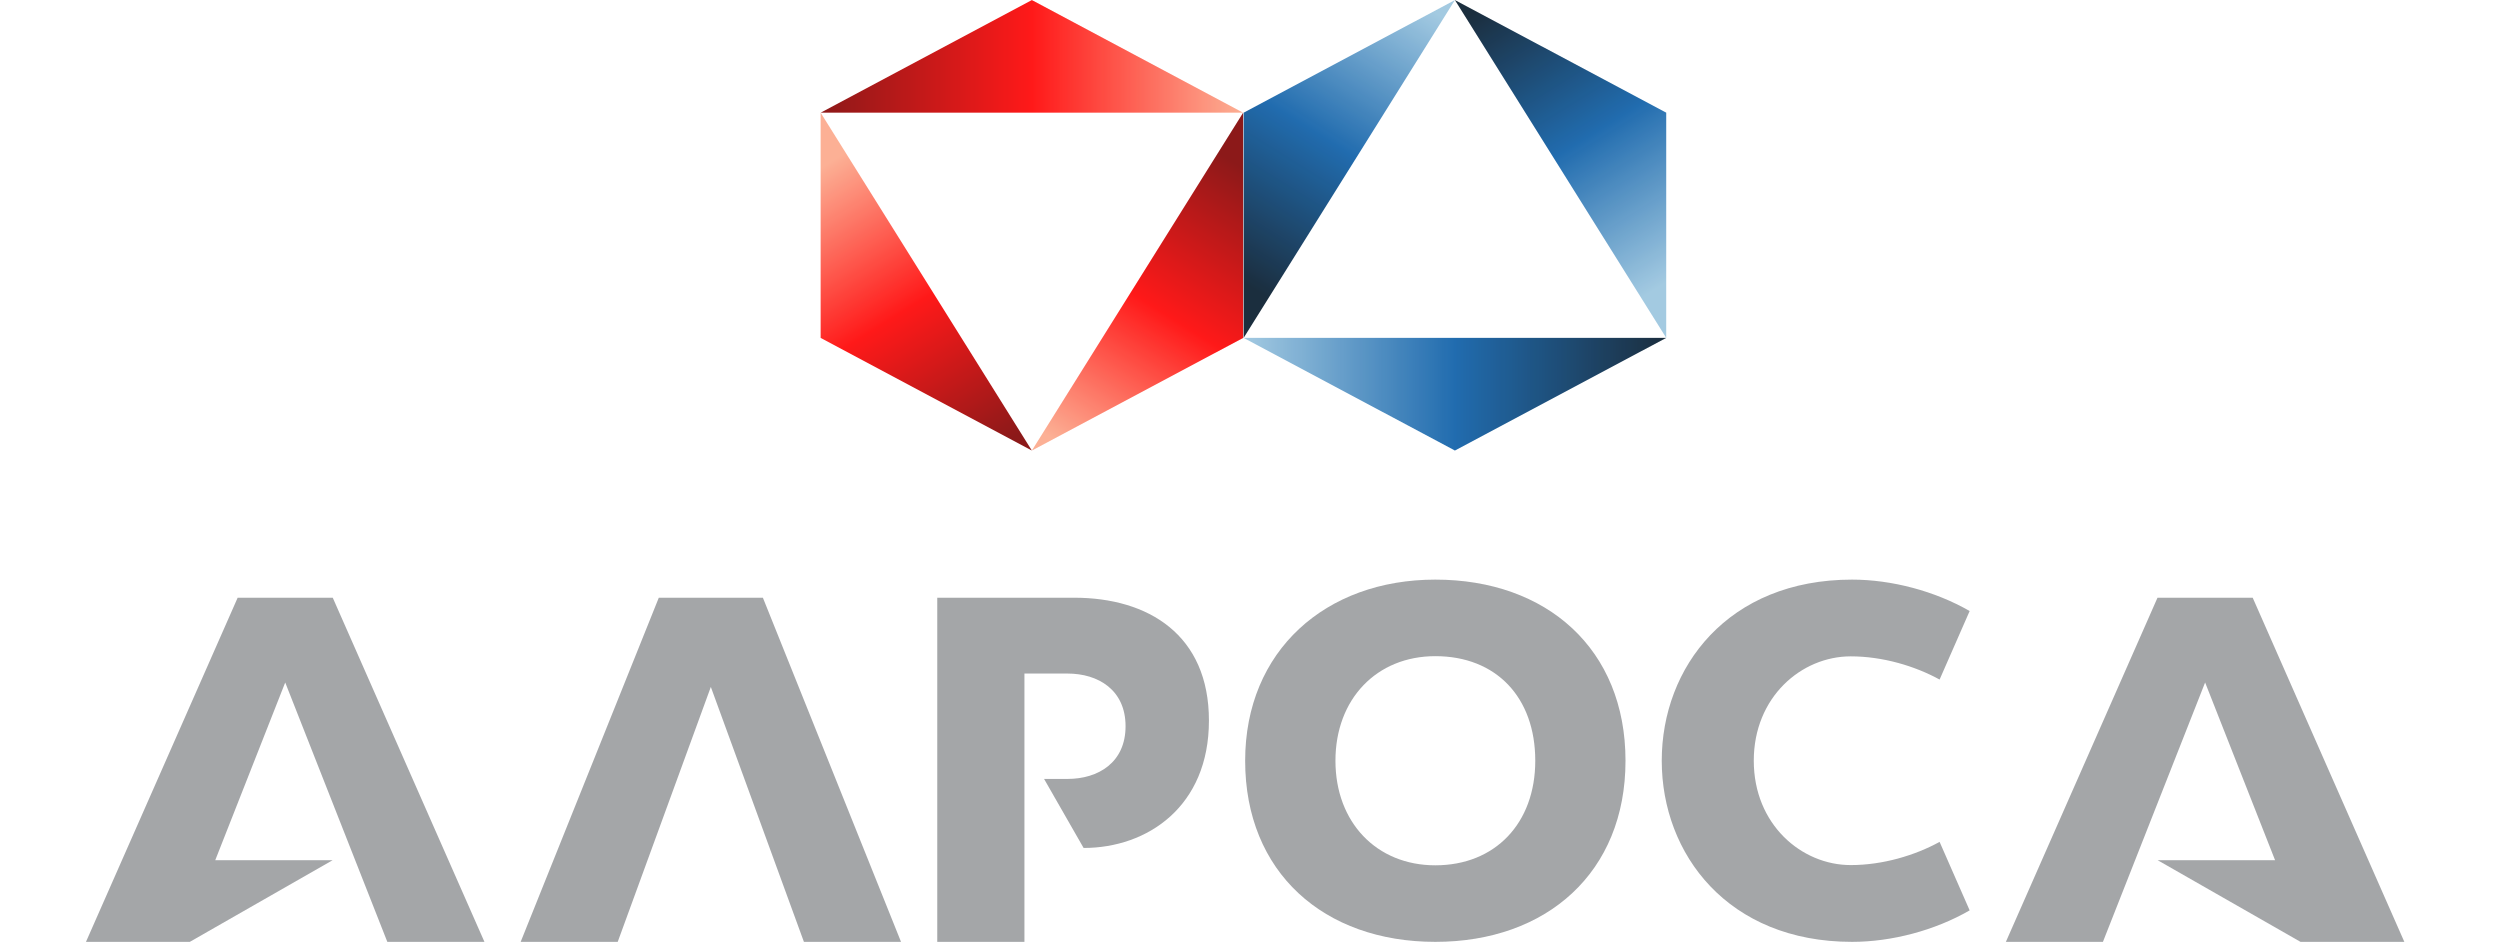
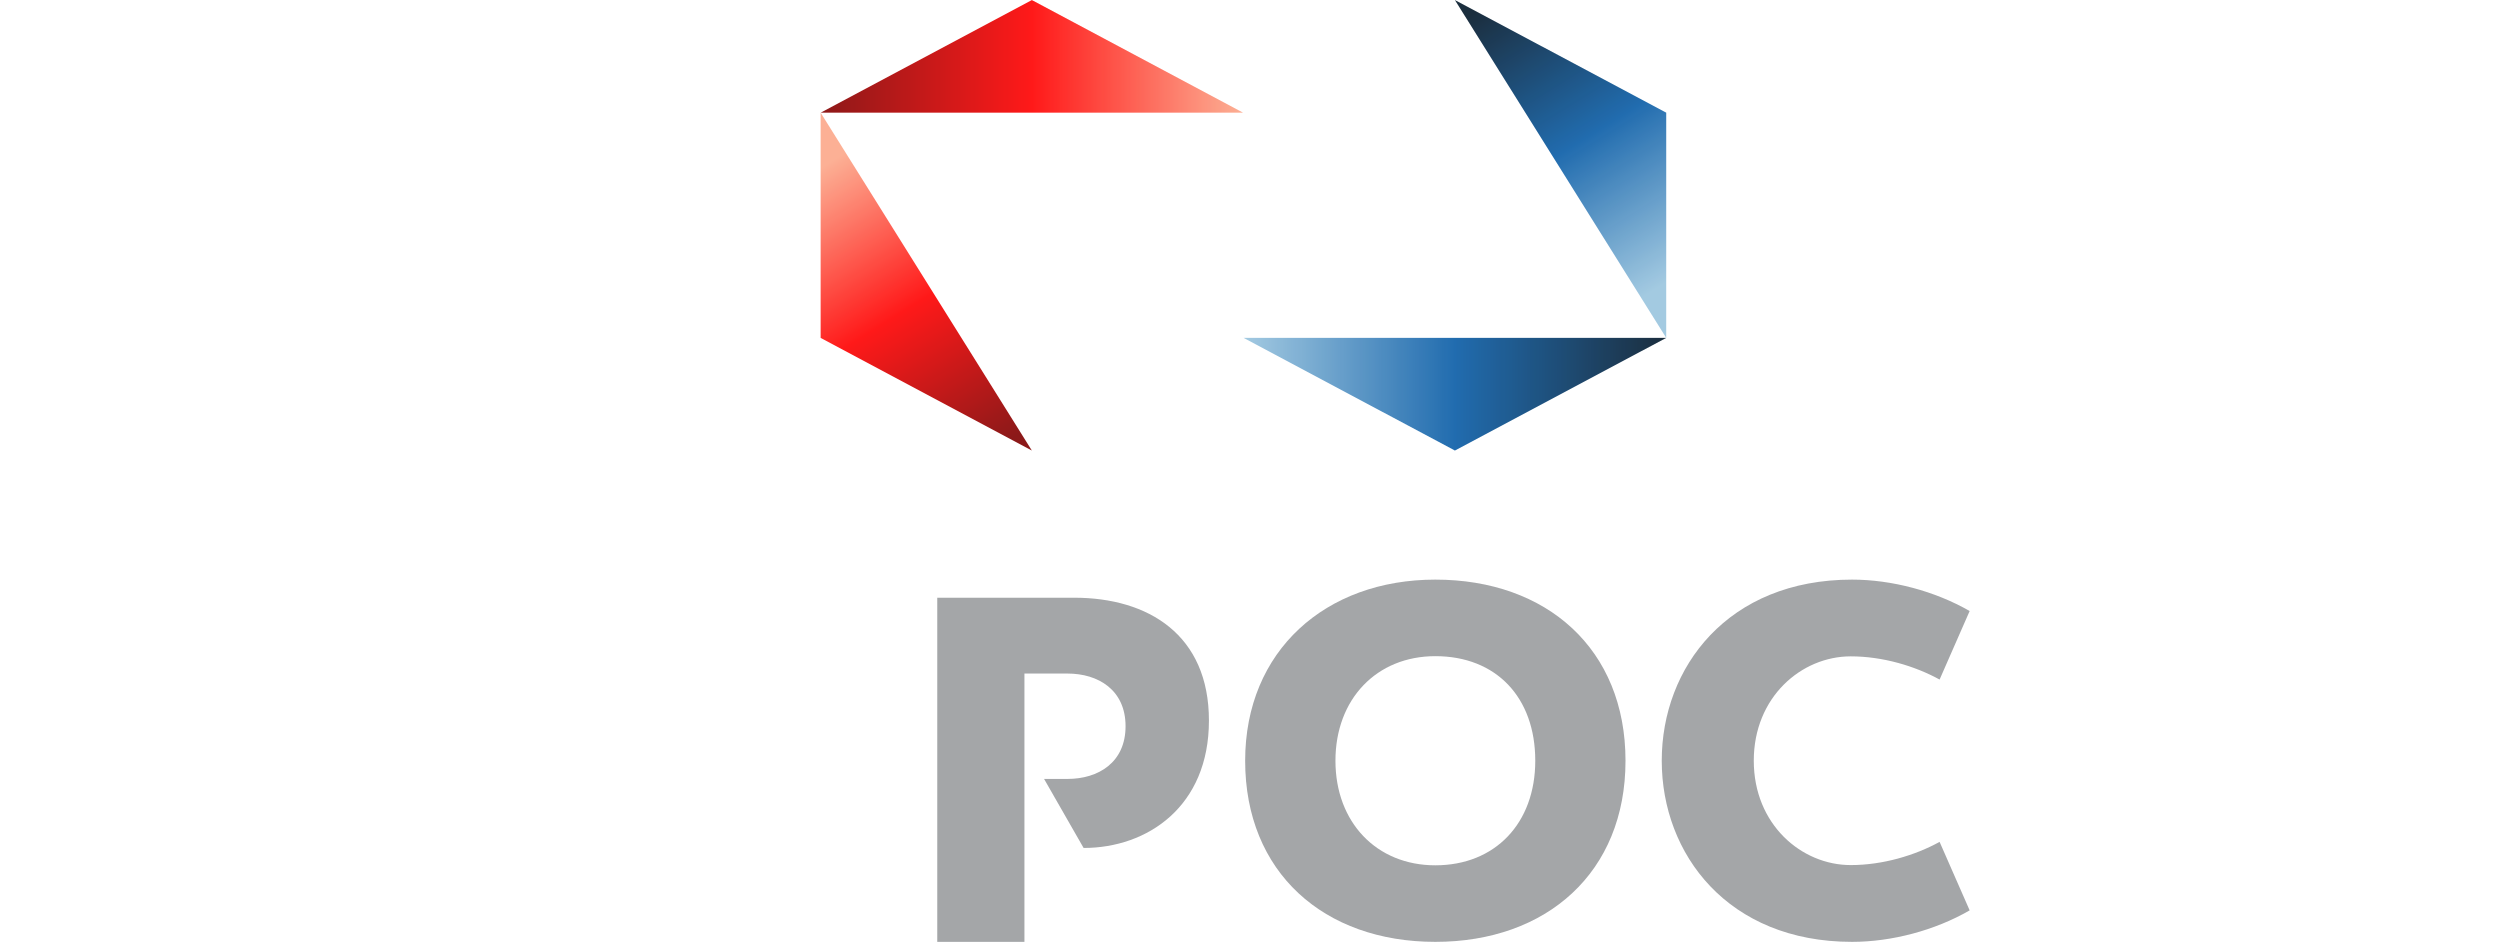
<svg xmlns="http://www.w3.org/2000/svg" width="129" height="49" viewBox="0 0 129 49" fill="none">
  <g opacity="0.9" clip-path="url(#clip0_3387_1180)">
    <path d="M64.145 5.815L53.244 0.003L42.345 5.815H64.145Z" fill="url(#paint0_linear_3387_1180)" />
    <path d="M42.345 5.815V17.435L53.244 23.248L42.345 5.815Z" fill="url(#paint1_linear_3387_1180)" />
-     <path d="M53.244 23.248L64.145 17.438V5.815L53.244 23.248Z" fill="url(#paint2_linear_3387_1180)" />
+     <path d="M53.244 23.248L64.145 17.438L53.244 23.248Z" fill="url(#paint2_linear_3387_1180)" />
    <path d="M85.977 17.435L75.073 23.248L64.172 17.435H85.977Z" fill="url(#paint3_linear_3387_1180)" />
-     <path d="M64.172 17.434V5.815L75.073 0.003L64.172 17.434Z" fill="url(#paint4_linear_3387_1180)" />
    <path d="M75.073 0.003L85.977 5.813V17.434L75.073 0.003Z" fill="url(#paint5_linear_3387_1180)" />
-     <path d="M33.994 30.842L26.866 48.6H31.874L36.679 35.446L41.482 48.6H46.493L39.365 30.842H33.994Z" fill="#9A9C9F" />
    <path d="M74.063 29.908C68.406 29.908 64.25 33.574 64.25 39.254C64.25 45.017 68.313 48.6 74.063 48.6C79.813 48.6 83.876 45.018 83.876 39.254C83.876 33.487 79.813 29.908 74.063 29.908ZM74.063 44.65C71.029 44.65 68.909 42.433 68.909 39.254C68.909 36.075 71.029 33.858 74.063 33.858C77.197 33.858 79.22 35.976 79.22 39.254C79.22 42.479 77.15 44.65 74.063 44.65Z" fill="#9A9C9F" />
-     <path d="M12.263 30.842L4.436 48.6H9.795L17.164 44.386H11.107L14.717 35.216L19.986 48.6H24.997L17.17 30.842H12.263Z" fill="#9A9C9F" />
    <path d="M55.43 30.842H48.362V48.6H52.861V34.755H55.081C56.679 34.755 58.079 35.609 58.079 37.473C58.079 39.34 56.679 40.193 55.081 40.193H53.874L55.914 43.755C59.208 43.755 62.381 41.617 62.381 37.183C62.383 32.753 59.247 30.842 55.43 30.842Z" fill="#9A9C9F" />
-     <path d="M116.239 30.842H111.327L103.503 48.6H108.511L113.784 35.216L117.394 44.386H111.334L118.706 48.6H124.064L116.239 30.842Z" fill="#9A9C9F" />
    <path d="M95.498 33.868C97.157 33.868 98.818 34.371 100.083 35.065L101.634 31.529C99.842 30.498 97.605 29.908 95.567 29.908C89.158 29.908 85.746 34.432 85.746 39.252C85.746 44.072 89.158 48.6 95.567 48.6C97.605 48.6 99.842 48.011 101.634 46.975L100.083 43.441C98.817 44.136 97.157 44.638 95.498 44.638C92.949 44.638 90.495 42.533 90.495 39.253C90.494 35.972 92.949 33.868 95.498 33.868Z" fill="#9A9C9F" />
  </g>
  <defs>
    <linearGradient id="paint0_linear_3387_1180" x1="42.345" y1="2.909" x2="64.145" y2="2.909" gradientUnits="userSpaceOnUse">
      <stop stop-color="#800000" />
      <stop offset="0.5" stop-color="#FF0000" />
      <stop offset="1" stop-color="#FCA789" />
    </linearGradient>
    <linearGradient id="paint1_linear_3387_1180" x1="48.86" y1="24.7" x2="39.826" y2="10.252" gradientUnits="userSpaceOnUse">
      <stop stop-color="#800000" />
      <stop offset="0.5" stop-color="#FF0000" />
      <stop offset="1" stop-color="#FCA789" />
    </linearGradient>
    <linearGradient id="paint2_linear_3387_1180" x1="61.892" y1="7.268" x2="52.857" y2="21.716" gradientUnits="userSpaceOnUse">
      <stop stop-color="#800000" />
      <stop offset="0.5" stop-color="#FF0000" />
      <stop offset="1" stop-color="#FCA789" />
    </linearGradient>
    <linearGradient id="paint3_linear_3387_1180" x1="85.976" y1="20.341" x2="64.173" y2="20.341" gradientUnits="userSpaceOnUse">
      <stop stop-color="#021729" />
      <stop offset="0.5" stop-color="#095CA6" />
      <stop offset="1" stop-color="#99C4DE" />
    </linearGradient>
    <linearGradient id="paint4_linear_3387_1180" x1="66.426" y1="15.982" x2="75.46" y2="1.535" gradientUnits="userSpaceOnUse">
      <stop stop-color="#021729" />
      <stop offset="0.5" stop-color="#095CA6" />
      <stop offset="1" stop-color="#99C4DE" />
    </linearGradient>
    <linearGradient id="paint5_linear_3387_1180" x1="79.459" y1="-1.449" x2="88.494" y2="12.999" gradientUnits="userSpaceOnUse">
      <stop stop-color="#021729" />
      <stop offset="0.5" stop-color="#095CA6" />
      <stop offset="1" stop-color="#99C4DE" />
    </linearGradient>
    <clipPath id="clip0_3387_1180">
      <rect width="128.5" height="48.6" fill="white" />
    </clipPath>
  </defs>
</svg>